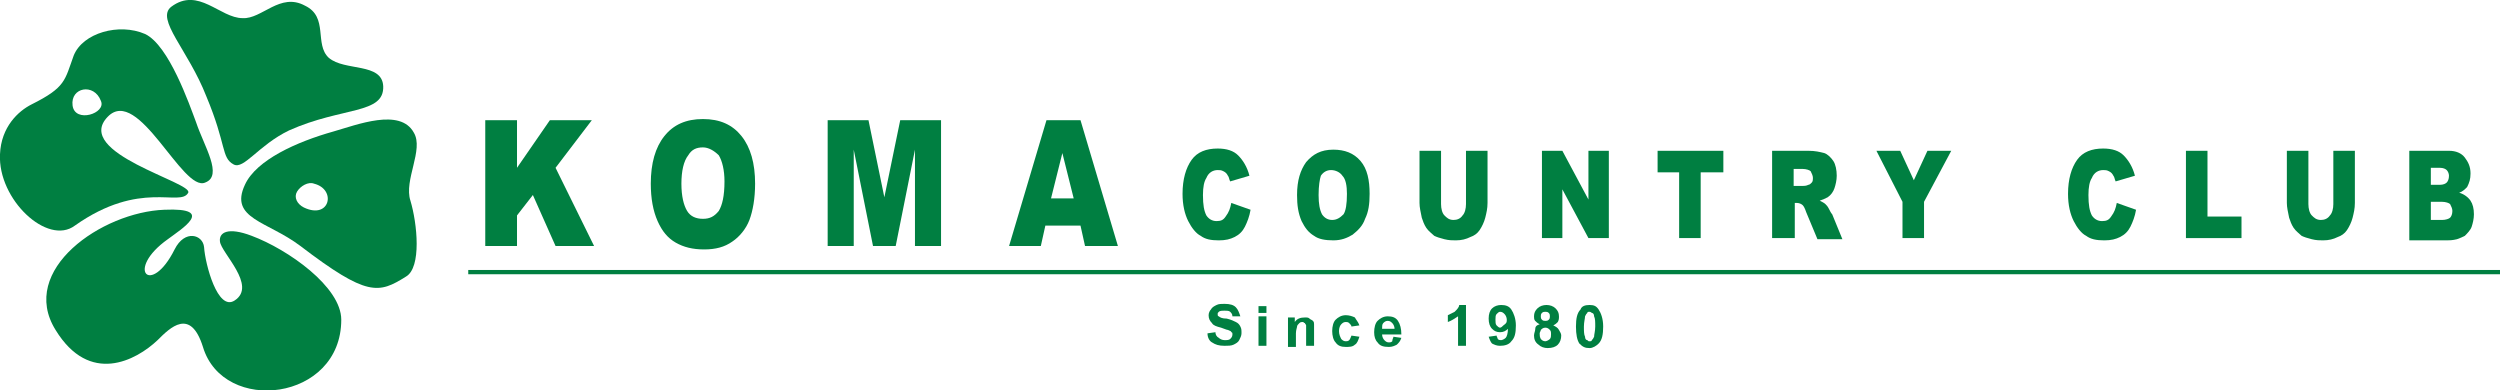
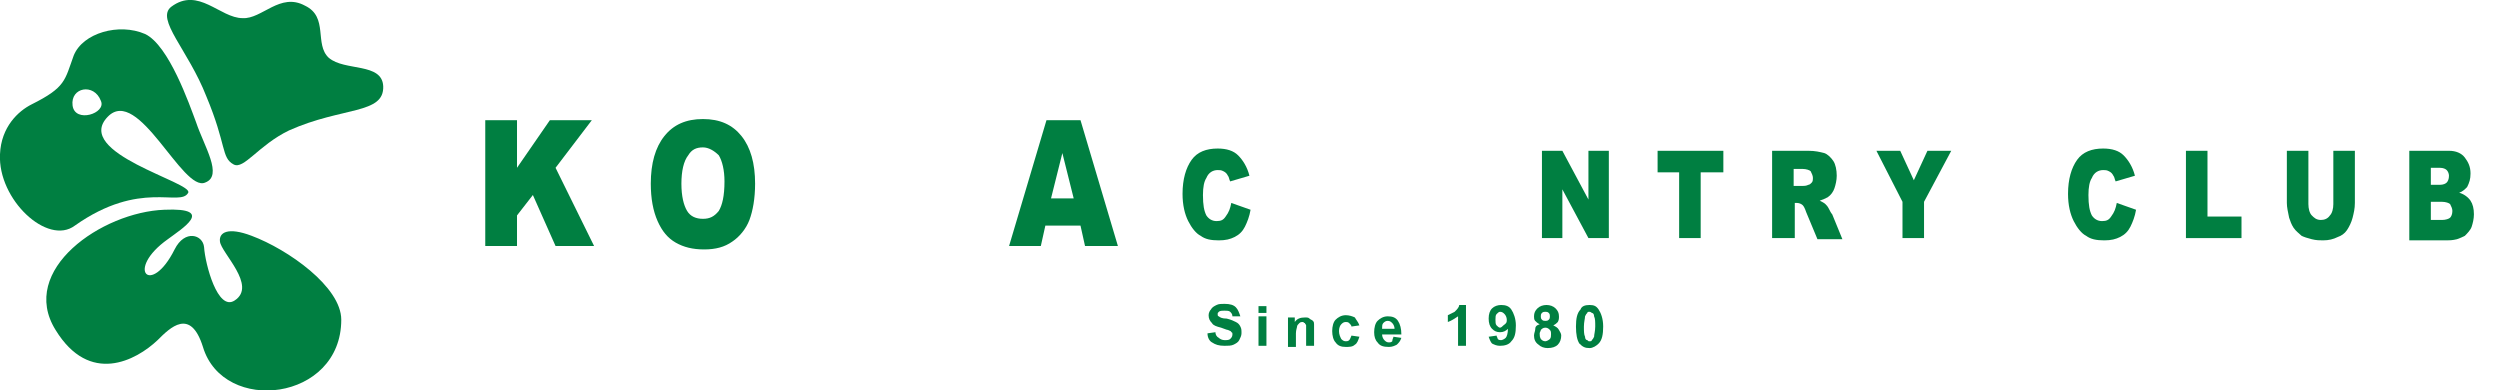
<svg xmlns="http://www.w3.org/2000/svg" version="1.1" id="レイヤー_1" x="0px" y="0px" viewBox="0 0 220.5 34.4" style="enable-background:new 0 0 220.5 34.4;" xml:space="preserve">
  <style type="text/css">
	.st0{fill:#007F41;}
	.st1{fill:none;stroke:#007F41;stroke-width:0.377;}
</style>
  <g>
    <g>
      <path class="st0" d="M17.3,10.8C16.7,9.2,14.9,4,12.8,3c-2.3-1-5.5-0.1-6.3,1.9C5.7,7.1,5.8,7.7,2.8,9.2c-1.2,0.6-2.7,2-2.8,4.4    c-0.2,4,4.2,8.1,6.6,6.3c5.8-4.1,9.3-1.6,10-2.9c0.5-0.9-10.2-3.5-7.1-6.7c2.7-2.8,6.6,6.7,8.6,5.8C19.7,15.5,18,12.9,17.3,10.8    L17.3,10.8z M6.4,9.3c-0.2-1.6,1.9-2,2.5-0.4C9.4,10,6.6,10.9,6.4,9.3L6.4,9.3z" />
      <path class="st0" d="M4.9,29.1c3,4.9,7.1,2.7,9,0.9c1.1-1.1,2.9-2.9,4,0.6c1.8,6,12.2,4.8,12.2-2.4c0-2.9-4.7-6.2-7.9-7.4    c-2.1-0.8-2.9-0.3-2.8,0.5c0.1,1,3.3,3.9,1.3,5.2c-1.5,1-2.6-3.2-2.7-4.7c-0.1-1.1-1.7-1.6-2.6,0.2c-2.1,4.2-4.4,1.8-0.6-0.9    c1.2-0.9,4.3-2.8-0.3-2.6C9,18.7,1.6,23.8,4.9,29.1L4.9,29.1z" />
      <path class="st0" d="M21.4,1.6c-2,0-3.9-2.8-6.3-1c-1.4,1.1,1.5,3.8,3.1,7.9c1.8,4.3,1.3,5.4,2.4,6c0.9,0.5,2.2-1.7,4.9-3    c4.7-2.1,8.4-1.4,8.3-3.9c-0.1-2.1-3.4-1.3-4.8-2.5c-1.3-1.2,0-3.6-2.1-4.6C24.7-0.7,23.1,1.7,21.4,1.6L21.4,1.6z" />
-       <path class="st0" d="M36.2,17.7c-0.6-1.8,1.2-4.5,0.3-6c-1.2-2.2-5-0.7-7.1-0.1c-3.2,0.9-6.8,2.5-7.8,4.7c-1.4,3,2,3.2,4.9,5.4    c5.9,4.5,6.9,4.2,9.3,2.7C37.2,23.6,36.8,19.7,36.2,17.7L36.2,17.7z M26.8,18.3c-0.6-0.3-0.9-0.9-0.6-1.4c0.3-0.5,1-0.9,1.5-0.7    C29.7,16.7,29.1,19.4,26.8,18.3L26.8,18.3z" />
    </g>
    <g>
      <path class="st0" d="M106.5,29.4l0.7-0.1c0,0.2,0.1,0.4,0.3,0.5c0.1,0.1,0.3,0.2,0.5,0.2c0.2,0,0.4,0,0.5-0.1    c0.1-0.1,0.2-0.2,0.2-0.4c0-0.1,0-0.2-0.1-0.2c0-0.1-0.1-0.1-0.3-0.2c-0.1,0-0.3-0.1-0.6-0.2c-0.4-0.1-0.7-0.2-0.8-0.4    c-0.2-0.2-0.3-0.4-0.3-0.7c0-0.2,0.1-0.4,0.2-0.5c0.1-0.2,0.3-0.3,0.5-0.4c0.2-0.1,0.4-0.1,0.7-0.1c0.5,0,0.8,0.1,1,0.3    c0.2,0.2,0.3,0.5,0.4,0.8l-0.7,0c0-0.2-0.1-0.3-0.2-0.4c-0.1-0.1-0.3-0.1-0.5-0.1c-0.2,0-0.4,0-0.5,0.1c-0.1,0.1-0.1,0.1-0.1,0.2    c0,0.1,0,0.2,0.1,0.2c0.1,0.1,0.3,0.2,0.7,0.2c0.4,0.1,0.6,0.2,0.8,0.3c0.2,0.1,0.3,0.2,0.4,0.4c0.1,0.2,0.1,0.3,0.1,0.6    c0,0.2-0.1,0.4-0.2,0.6c-0.1,0.2-0.3,0.3-0.5,0.4c-0.2,0.1-0.5,0.1-0.8,0.1c-0.5,0-0.8-0.1-1.1-0.3    C106.7,30.1,106.5,29.8,106.5,29.4z" />
      <path class="st0" d="M111.7,27.6v-0.6H111v0.6H111.7z M111.7,30.5v-2.6H111v2.6H111.7z" />
      <path class="st0" d="M115.9,30.5h-0.7v-1.3c0-0.3,0-0.5,0-0.5c0-0.1-0.1-0.1-0.1-0.2c-0.1,0-0.1-0.1-0.2-0.1c-0.1,0-0.2,0-0.3,0.1    c-0.1,0.1-0.2,0.2-0.2,0.3c0,0.1-0.1,0.3-0.1,0.6v1.2h-0.7v-2.6h0.6v0.4c0.2-0.3,0.5-0.4,0.9-0.4c0.2,0,0.3,0,0.4,0.1    c0.1,0.1,0.2,0.1,0.3,0.2c0.1,0.1,0.1,0.2,0.1,0.3c0,0.1,0,0.3,0,0.5V30.5z" />
      <path class="st0" d="M119.9,28.7l-0.7,0.1c0-0.1-0.1-0.2-0.2-0.3c-0.1-0.1-0.2-0.1-0.3-0.1c-0.2,0-0.3,0.1-0.4,0.2    c-0.1,0.1-0.2,0.3-0.2,0.6c0,0.3,0.1,0.5,0.2,0.7c0.1,0.1,0.2,0.2,0.4,0.2c0.1,0,0.2,0,0.3-0.1c0.1-0.1,0.1-0.2,0.2-0.4l0.7,0.1    c-0.1,0.3-0.2,0.6-0.4,0.7c-0.2,0.2-0.5,0.2-0.8,0.2c-0.4,0-0.7-0.1-0.9-0.4c-0.2-0.2-0.3-0.6-0.3-1c0-0.4,0.1-0.8,0.3-1    c0.2-0.2,0.5-0.4,0.9-0.4c0.3,0,0.6,0.1,0.8,0.2C119.6,28.2,119.8,28.4,119.9,28.7z" />
      <path class="st0" d="M122.9,29.7l0.7,0.1c-0.1,0.3-0.2,0.4-0.4,0.6c-0.2,0.1-0.4,0.2-0.7,0.2c-0.5,0-0.8-0.1-1-0.4    c-0.2-0.2-0.3-0.5-0.3-0.9c0-0.4,0.1-0.8,0.3-1c0.2-0.2,0.5-0.4,0.9-0.4c0.4,0,0.7,0.1,0.9,0.4c0.2,0.3,0.3,0.7,0.3,1.2h-1.7    c0,0.2,0.1,0.4,0.2,0.5c0.1,0.1,0.2,0.2,0.4,0.2c0.1,0,0.2,0,0.3-0.1C122.8,29.9,122.9,29.8,122.9,29.7z M123,29    c0-0.2-0.1-0.4-0.2-0.5c-0.1-0.1-0.2-0.2-0.4-0.2c-0.2,0-0.3,0.1-0.4,0.2c-0.1,0.1-0.1,0.3-0.1,0.5H123z" />
      <path class="st0" d="M129.3,30.5h-0.7v-2.6c-0.3,0.2-0.6,0.4-0.9,0.5v-0.6c0.2-0.1,0.4-0.2,0.6-0.3c0.2-0.2,0.4-0.4,0.4-0.6h0.6    V30.5z" />
      <path class="st0" d="M131.3,29.7l0.7-0.1c0,0.1,0.1,0.2,0.1,0.3c0.1,0.1,0.2,0.1,0.3,0.1c0.1,0,0.3-0.1,0.4-0.2    c0.1-0.1,0.2-0.4,0.2-0.8c-0.2,0.2-0.4,0.3-0.7,0.3c-0.3,0-0.5-0.1-0.7-0.3c-0.2-0.2-0.3-0.5-0.3-0.9c0-0.4,0.1-0.7,0.3-0.9    c0.2-0.2,0.5-0.3,0.8-0.3c0.4,0,0.7,0.1,0.9,0.4c0.2,0.3,0.4,0.8,0.4,1.4c0,0.7-0.1,1.1-0.4,1.4c-0.2,0.3-0.6,0.4-1,0.4    c-0.3,0-0.5-0.1-0.7-0.2C131.5,30.2,131.4,30,131.3,29.7z M132.9,28.2c0-0.2-0.1-0.4-0.2-0.5c-0.1-0.1-0.2-0.2-0.4-0.2    c-0.1,0-0.2,0.1-0.3,0.2c-0.1,0.1-0.1,0.3-0.1,0.5c0,0.2,0,0.4,0.1,0.5c0.1,0.1,0.2,0.2,0.3,0.2c0.1,0,0.2-0.1,0.3-0.2    C132.9,28.5,132.9,28.4,132.9,28.2z" />
      <path class="st0" d="M135.8,28.6c-0.2-0.1-0.3-0.2-0.4-0.3c-0.1-0.1-0.1-0.3-0.1-0.4c0-0.3,0.1-0.5,0.3-0.7    c0.2-0.2,0.5-0.3,0.8-0.3c0.3,0,0.6,0.1,0.8,0.3c0.2,0.2,0.3,0.4,0.3,0.7c0,0.2,0,0.3-0.1,0.5c-0.1,0.1-0.2,0.2-0.4,0.3    c0.2,0.1,0.4,0.2,0.5,0.4c0.1,0.2,0.2,0.3,0.2,0.5c0,0.3-0.1,0.6-0.3,0.8c-0.2,0.2-0.5,0.3-0.9,0.3c-0.3,0-0.6-0.1-0.8-0.3    c-0.3-0.2-0.4-0.5-0.4-0.8c0-0.2,0.1-0.4,0.1-0.5C135.4,28.8,135.5,28.7,135.8,28.6z M135.8,29.4c0,0.2,0,0.3,0.1,0.5    c0.1,0.1,0.2,0.2,0.4,0.2c0.1,0,0.3-0.1,0.4-0.2c0.1-0.1,0.1-0.3,0.1-0.4c0-0.2,0-0.3-0.1-0.4c-0.1-0.1-0.2-0.2-0.4-0.2    c-0.2,0-0.3,0.1-0.4,0.2C135.9,29.2,135.8,29.3,135.8,29.4z M135.9,27.9c0,0.1,0,0.2,0.1,0.3c0.1,0.1,0.2,0.1,0.3,0.1    c0.1,0,0.2,0,0.3-0.1c0.1-0.1,0.1-0.2,0.1-0.3c0-0.1,0-0.2-0.1-0.3c-0.1-0.1-0.2-0.1-0.3-0.1c-0.1,0-0.2,0-0.3,0.1    C135.9,27.7,135.9,27.8,135.9,27.9z" />
      <path class="st0" d="M140.2,26.9c0.4,0,0.6,0.1,0.8,0.4c0.2,0.3,0.4,0.8,0.4,1.5c0,0.7-0.1,1.2-0.4,1.5c-0.2,0.2-0.5,0.4-0.8,0.4    c-0.4,0-0.6-0.1-0.9-0.4c-0.2-0.3-0.3-0.8-0.3-1.5c0-0.7,0.1-1.2,0.4-1.5C139.5,27,139.8,26.9,140.2,26.9z M140.2,27.5    c-0.1,0-0.2,0-0.2,0.1c-0.1,0.1-0.1,0.1-0.2,0.3c0,0.2-0.1,0.5-0.1,0.9c0,0.4,0,0.7,0.1,0.9c0,0.2,0.1,0.3,0.2,0.3    c0.1,0.1,0.1,0.1,0.2,0.1s0.2,0,0.2-0.1c0.1-0.1,0.1-0.1,0.2-0.3c0-0.2,0.1-0.5,0.1-0.9c0-0.4,0-0.7-0.1-0.9    c0-0.2-0.1-0.3-0.2-0.3C140.3,27.5,140.2,27.5,140.2,27.5z" />
    </g>
-     <line class="st1" x1="41.3" y1="24" x2="220.5" y2="24" />
  </g>
  <g>
    <g>
      <path class="st0" d="M42.8,10.6h2.8v4.2l2.9-4.2h3.7l-3.2,4.2l3.4,6.9h-3.4L47,17.2L45.6,19v2.7h-2.8V10.6z" />
      <path class="st0" d="M57.4,16.2c0-1.8,0.4-3.2,1.2-4.2c0.8-1,1.9-1.5,3.4-1.5c1.5,0,2.6,0.5,3.4,1.5c0.8,1,1.2,2.4,1.2,4.2    c0,1.3-0.2,2.4-0.5,3.2c-0.3,0.8-0.9,1.5-1.5,1.9c-0.7,0.5-1.5,0.7-2.5,0.7c-1,0-1.8-0.2-2.5-0.6c-0.7-0.4-1.2-1-1.6-1.9    C57.6,18.6,57.4,17.5,57.4,16.2z M60.1,16.2c0,1.1,0.2,1.9,0.5,2.4c0.3,0.5,0.8,0.7,1.4,0.7c0.6,0,1-0.2,1.4-0.7    c0.3-0.5,0.5-1.3,0.5-2.6c0-1-0.2-1.8-0.5-2.3C63,13.3,62.5,13,62,13c-0.6,0-1,0.2-1.3,0.7C60.3,14.2,60.1,15.1,60.1,16.2z" />
-       <path class="st0" d="M73,10.6h3.6l1.4,6.8l1.4-6.8H83v11.1h-2.3v-8.5L79,21.7h-2l-1.7-8.5v8.5H73V10.6z" />
      <path class="st0" d="M95.3,19.9h-3.1l-0.4,1.8h-2.8l3.3-11.1h3l3.3,11.1h-2.9L95.3,19.9z M94.7,17.5l-1-4l-1,4H94.7z" />
      <path class="st0" d="M108.6,17.9l1.7,0.6c-0.1,0.6-0.3,1.1-0.5,1.5c-0.2,0.4-0.5,0.7-0.9,0.9c-0.4,0.2-0.8,0.3-1.4,0.3    c-0.7,0-1.2-0.1-1.6-0.4c-0.4-0.2-0.8-0.7-1.1-1.3c-0.3-0.6-0.5-1.4-0.5-2.4c0-1.3,0.3-2.3,0.8-3c0.5-0.7,1.3-1,2.3-1    c0.8,0,1.4,0.2,1.8,0.6c0.4,0.4,0.8,1,1,1.8l-1.7,0.5c-0.1-0.2-0.1-0.4-0.2-0.5c-0.1-0.2-0.2-0.3-0.4-0.4    c-0.2-0.1-0.3-0.1-0.5-0.1c-0.4,0-0.8,0.2-1,0.7c-0.2,0.3-0.3,0.8-0.3,1.5c0,0.9,0.1,1.4,0.3,1.8c0.2,0.3,0.5,0.5,0.9,0.5    c0.4,0,0.6-0.1,0.8-0.4C108.4,18.7,108.5,18.4,108.6,17.9z" />
-       <path class="st0" d="M114.4,17.2c0-1.3,0.3-2.2,0.8-2.9c0.6-0.7,1.3-1.1,2.4-1.1c1,0,1.8,0.3,2.4,1c0.6,0.7,0.8,1.7,0.8,2.9    c0,0.9-0.1,1.6-0.4,2.2c-0.2,0.6-0.6,1-1.1,1.4c-0.5,0.3-1,0.5-1.7,0.5c-0.7,0-1.3-0.1-1.7-0.4c-0.5-0.3-0.8-0.7-1.1-1.3    C114.5,18.8,114.4,18.1,114.4,17.2z M116.3,17.2c0,0.8,0.1,1.3,0.3,1.7c0.2,0.3,0.5,0.5,0.9,0.5c0.4,0,0.7-0.2,1-0.5    c0.2-0.3,0.3-0.9,0.3-1.8c0-0.7-0.1-1.3-0.4-1.6c-0.2-0.3-0.6-0.5-1-0.5c-0.4,0-0.7,0.2-0.9,0.5C116.4,15.8,116.3,16.4,116.3,17.2    z" />
-       <path class="st0" d="M129.3,13.3h1.9v4.6c0,0.5-0.1,0.9-0.2,1.3c-0.1,0.4-0.3,0.8-0.5,1.1c-0.2,0.3-0.5,0.5-0.8,0.6    c-0.4,0.2-0.8,0.3-1.3,0.3c-0.3,0-0.6,0-1-0.1c-0.4-0.1-0.7-0.2-0.9-0.3c-0.2-0.2-0.5-0.4-0.7-0.7c-0.2-0.3-0.3-0.6-0.4-0.9    c-0.1-0.5-0.2-0.9-0.2-1.3v-4.6h1.9V18c0,0.4,0.1,0.8,0.3,1c0.2,0.2,0.4,0.4,0.8,0.4c0.3,0,0.6-0.1,0.8-0.4c0.2-0.2,0.3-0.6,0.3-1    V13.3z" />
      <path class="st0" d="M136,13.3h1.8l2.3,4.3v-4.3h1.8V21h-1.8l-2.3-4.3V21H136V13.3z" />
      <path class="st0" d="M146.2,13.3h5.8v1.9H150V21h-1.9v-5.8h-1.9V13.3z" />
      <path class="st0" d="M156.3,21v-7.7h3.2c0.6,0,1,0.1,1.4,0.2c0.3,0.1,0.6,0.4,0.8,0.7c0.2,0.3,0.3,0.8,0.3,1.3    c0,0.4-0.1,0.8-0.2,1.1c-0.1,0.3-0.3,0.6-0.6,0.8c-0.2,0.1-0.4,0.2-0.7,0.3c0.2,0.1,0.4,0.2,0.5,0.3c0.1,0.1,0.2,0.2,0.3,0.4    c0.1,0.2,0.2,0.4,0.3,0.5l0.9,2.2h-2.2l-1-2.4c-0.1-0.3-0.2-0.5-0.3-0.6c-0.1-0.1-0.3-0.2-0.5-0.2h-0.2V21H156.3z M158.2,16.4h0.8    c0.1,0,0.3,0,0.5-0.1c0.1,0,0.2-0.1,0.3-0.2c0.1-0.1,0.1-0.3,0.1-0.4c0-0.2-0.1-0.4-0.2-0.6c-0.1-0.1-0.4-0.2-0.7-0.2h-0.8V16.4z" />
      <path class="st0" d="M165.5,13.3h2.1l1.2,2.6l1.2-2.6h2.1l-2.4,4.5V21h-1.9v-3.2L165.5,13.3z" />
      <path class="st0" d="M186.7,17.9l1.7,0.6c-0.1,0.6-0.3,1.1-0.5,1.5c-0.2,0.4-0.5,0.7-0.9,0.9c-0.4,0.2-0.8,0.3-1.4,0.3    c-0.7,0-1.2-0.1-1.6-0.4c-0.4-0.2-0.8-0.7-1.1-1.3c-0.3-0.6-0.5-1.4-0.5-2.4c0-1.3,0.3-2.3,0.8-3c0.5-0.7,1.3-1,2.3-1    c0.8,0,1.4,0.2,1.8,0.6c0.4,0.4,0.8,1,1,1.8l-1.7,0.5c-0.1-0.2-0.1-0.4-0.2-0.5c-0.1-0.2-0.2-0.3-0.4-0.4    c-0.2-0.1-0.3-0.1-0.5-0.1c-0.4,0-0.8,0.2-1,0.7c-0.2,0.3-0.3,0.8-0.3,1.5c0,0.9,0.1,1.4,0.3,1.8c0.2,0.3,0.5,0.5,0.9,0.5    c0.4,0,0.6-0.1,0.8-0.4C186.5,18.7,186.6,18.4,186.7,17.9z" />
      <path class="st0" d="M192.8,13.3h1.9v5.8h3V21h-4.9V13.3z" />
      <path class="st0" d="M205.8,13.3h1.9v4.6c0,0.5-0.1,0.9-0.2,1.3c-0.1,0.4-0.3,0.8-0.5,1.1c-0.2,0.3-0.5,0.5-0.8,0.6    c-0.4,0.2-0.8,0.3-1.3,0.3c-0.3,0-0.6,0-1-0.1c-0.4-0.1-0.7-0.2-0.9-0.3c-0.2-0.2-0.5-0.4-0.7-0.7c-0.2-0.3-0.3-0.6-0.4-0.9    c-0.1-0.5-0.2-0.9-0.2-1.3v-4.6h1.9V18c0,0.4,0.1,0.8,0.3,1c0.2,0.2,0.4,0.4,0.8,0.4c0.3,0,0.6-0.1,0.8-0.4c0.2-0.2,0.3-0.6,0.3-1    V13.3z" />
      <path class="st0" d="M212.4,13.3h3.6c0.6,0,1.1,0.2,1.4,0.6c0.3,0.4,0.5,0.8,0.5,1.4c0,0.5-0.1,0.8-0.3,1.2    c-0.2,0.2-0.4,0.4-0.7,0.5c0.4,0.1,0.8,0.4,1,0.7c0.2,0.3,0.3,0.7,0.3,1.2c0,0.4-0.1,0.8-0.2,1.1c-0.1,0.3-0.4,0.6-0.6,0.8    c-0.2,0.1-0.4,0.2-0.7,0.3c-0.4,0.1-0.7,0.1-0.9,0.1h-3.3V13.3z M214.4,16.3h0.8c0.3,0,0.5-0.1,0.6-0.2c0.1-0.1,0.2-0.3,0.2-0.6    c0-0.2-0.1-0.4-0.2-0.5c-0.1-0.1-0.3-0.2-0.6-0.2h-0.8V16.3z M214.4,19.4h1c0.3,0,0.6-0.1,0.7-0.2c0.1-0.1,0.2-0.3,0.2-0.6    c0-0.2-0.1-0.4-0.2-0.6c-0.1-0.1-0.4-0.2-0.7-0.2h-1V19.4z" />
    </g>
  </g>
</svg>